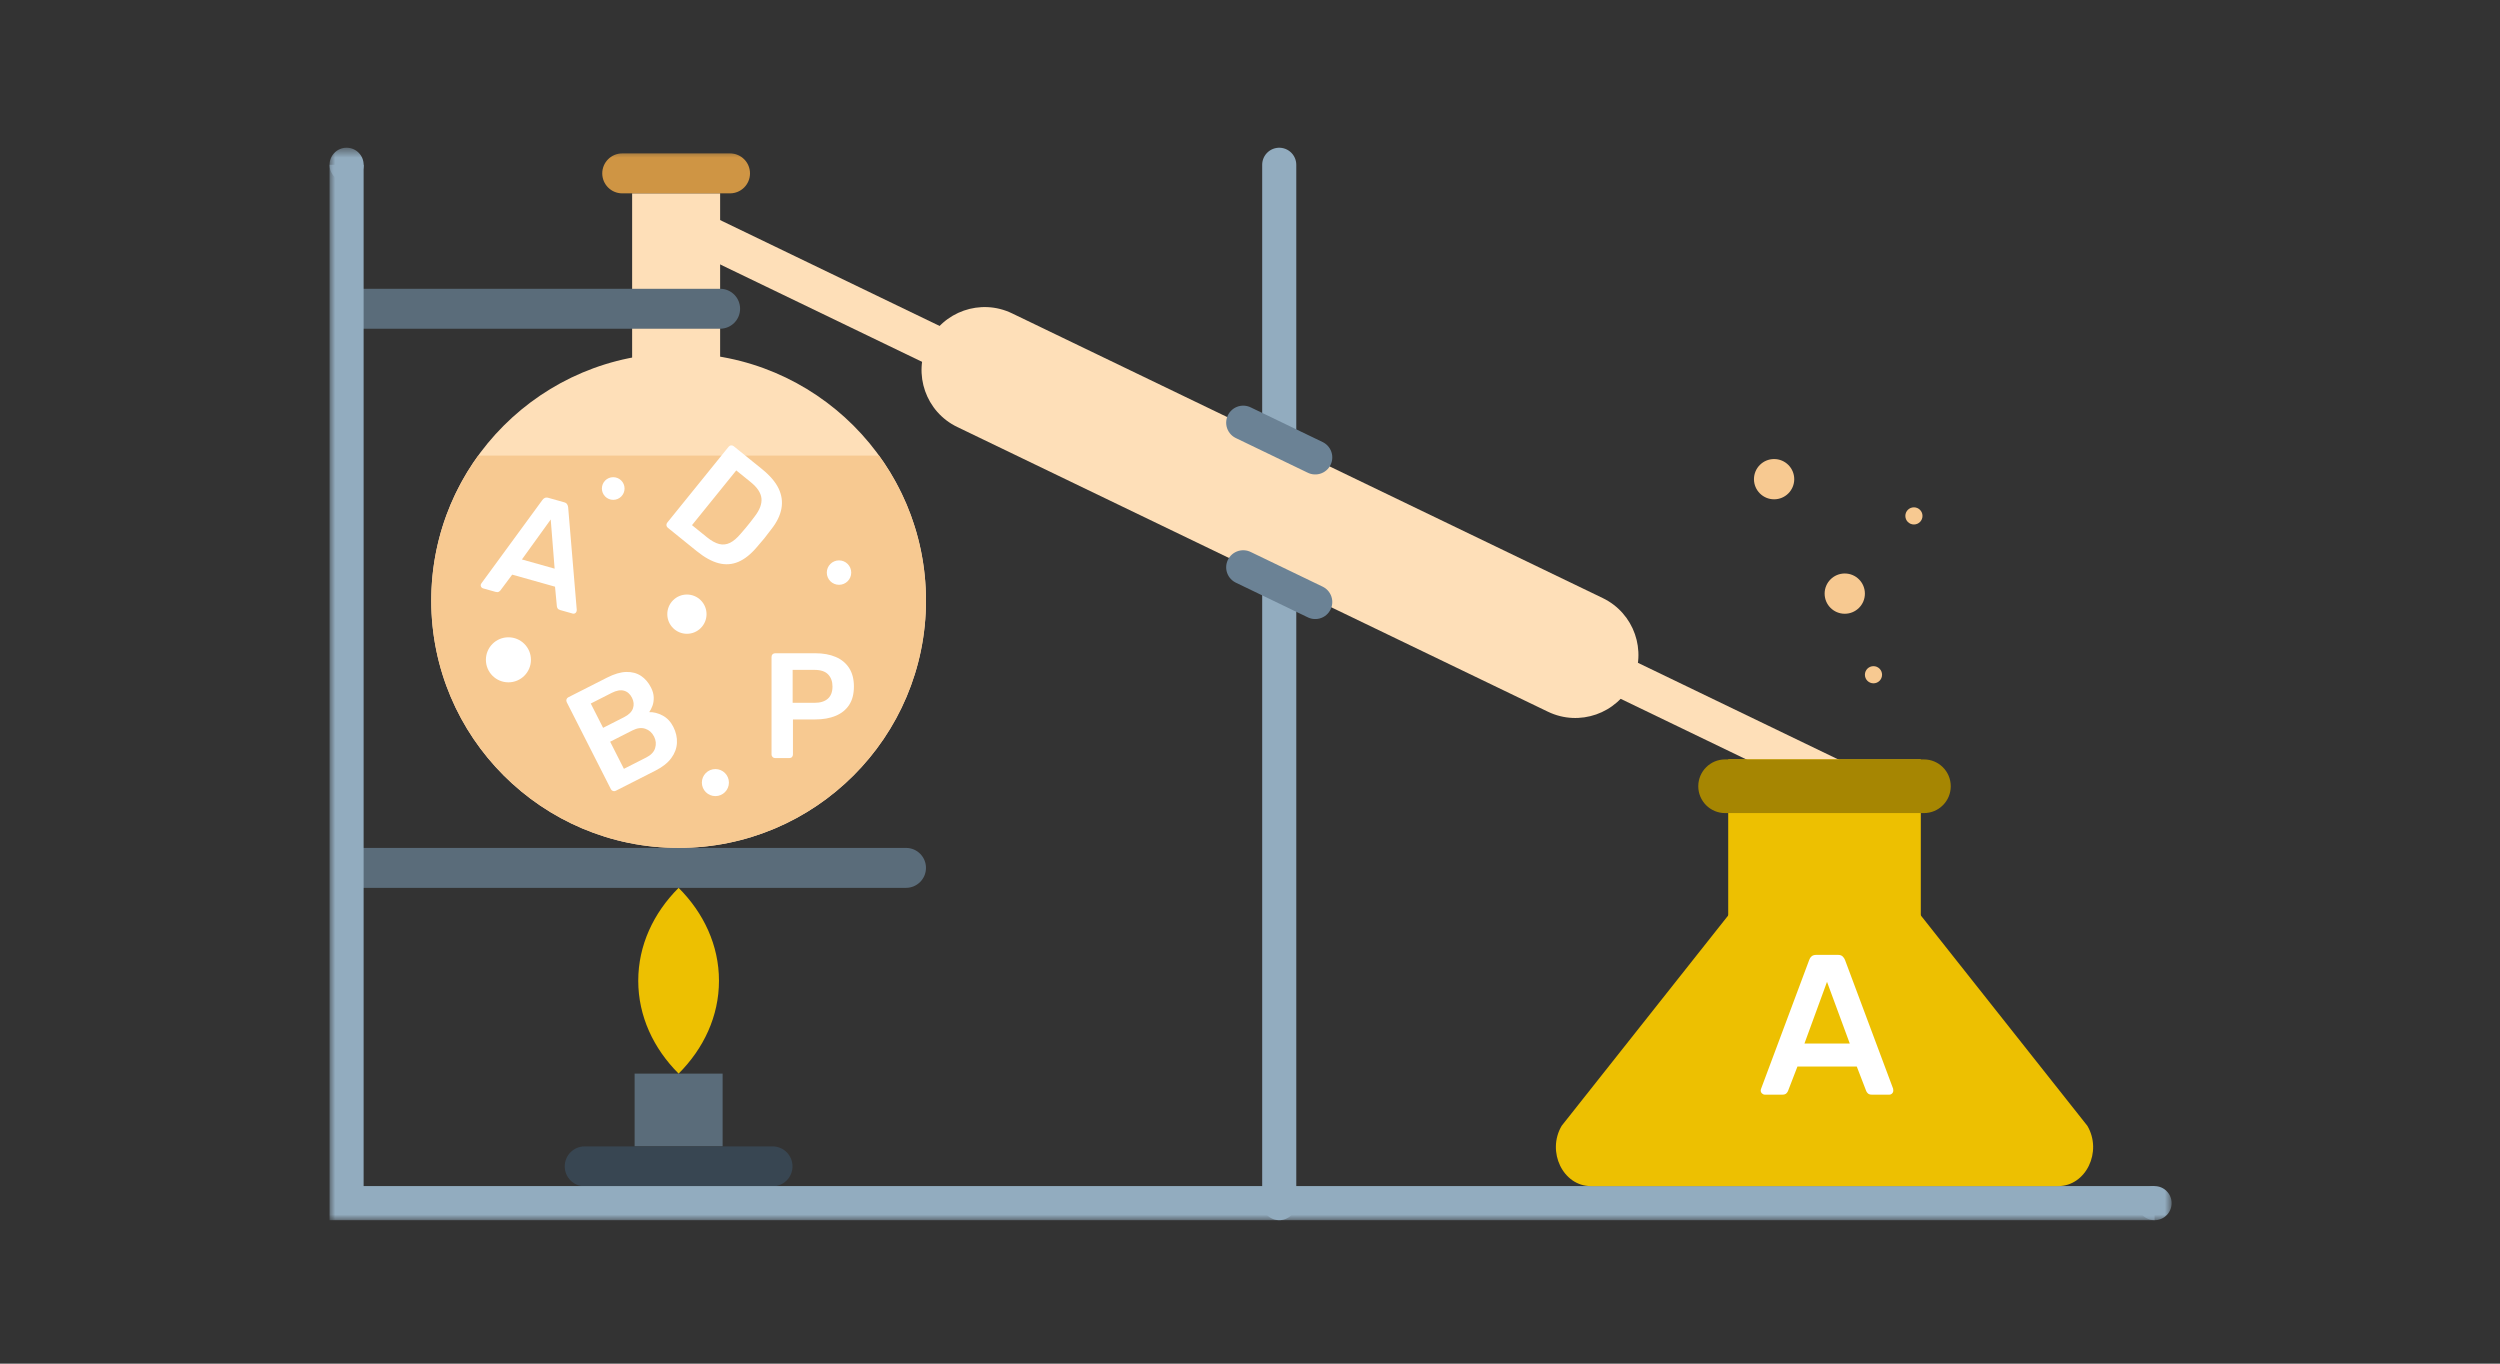
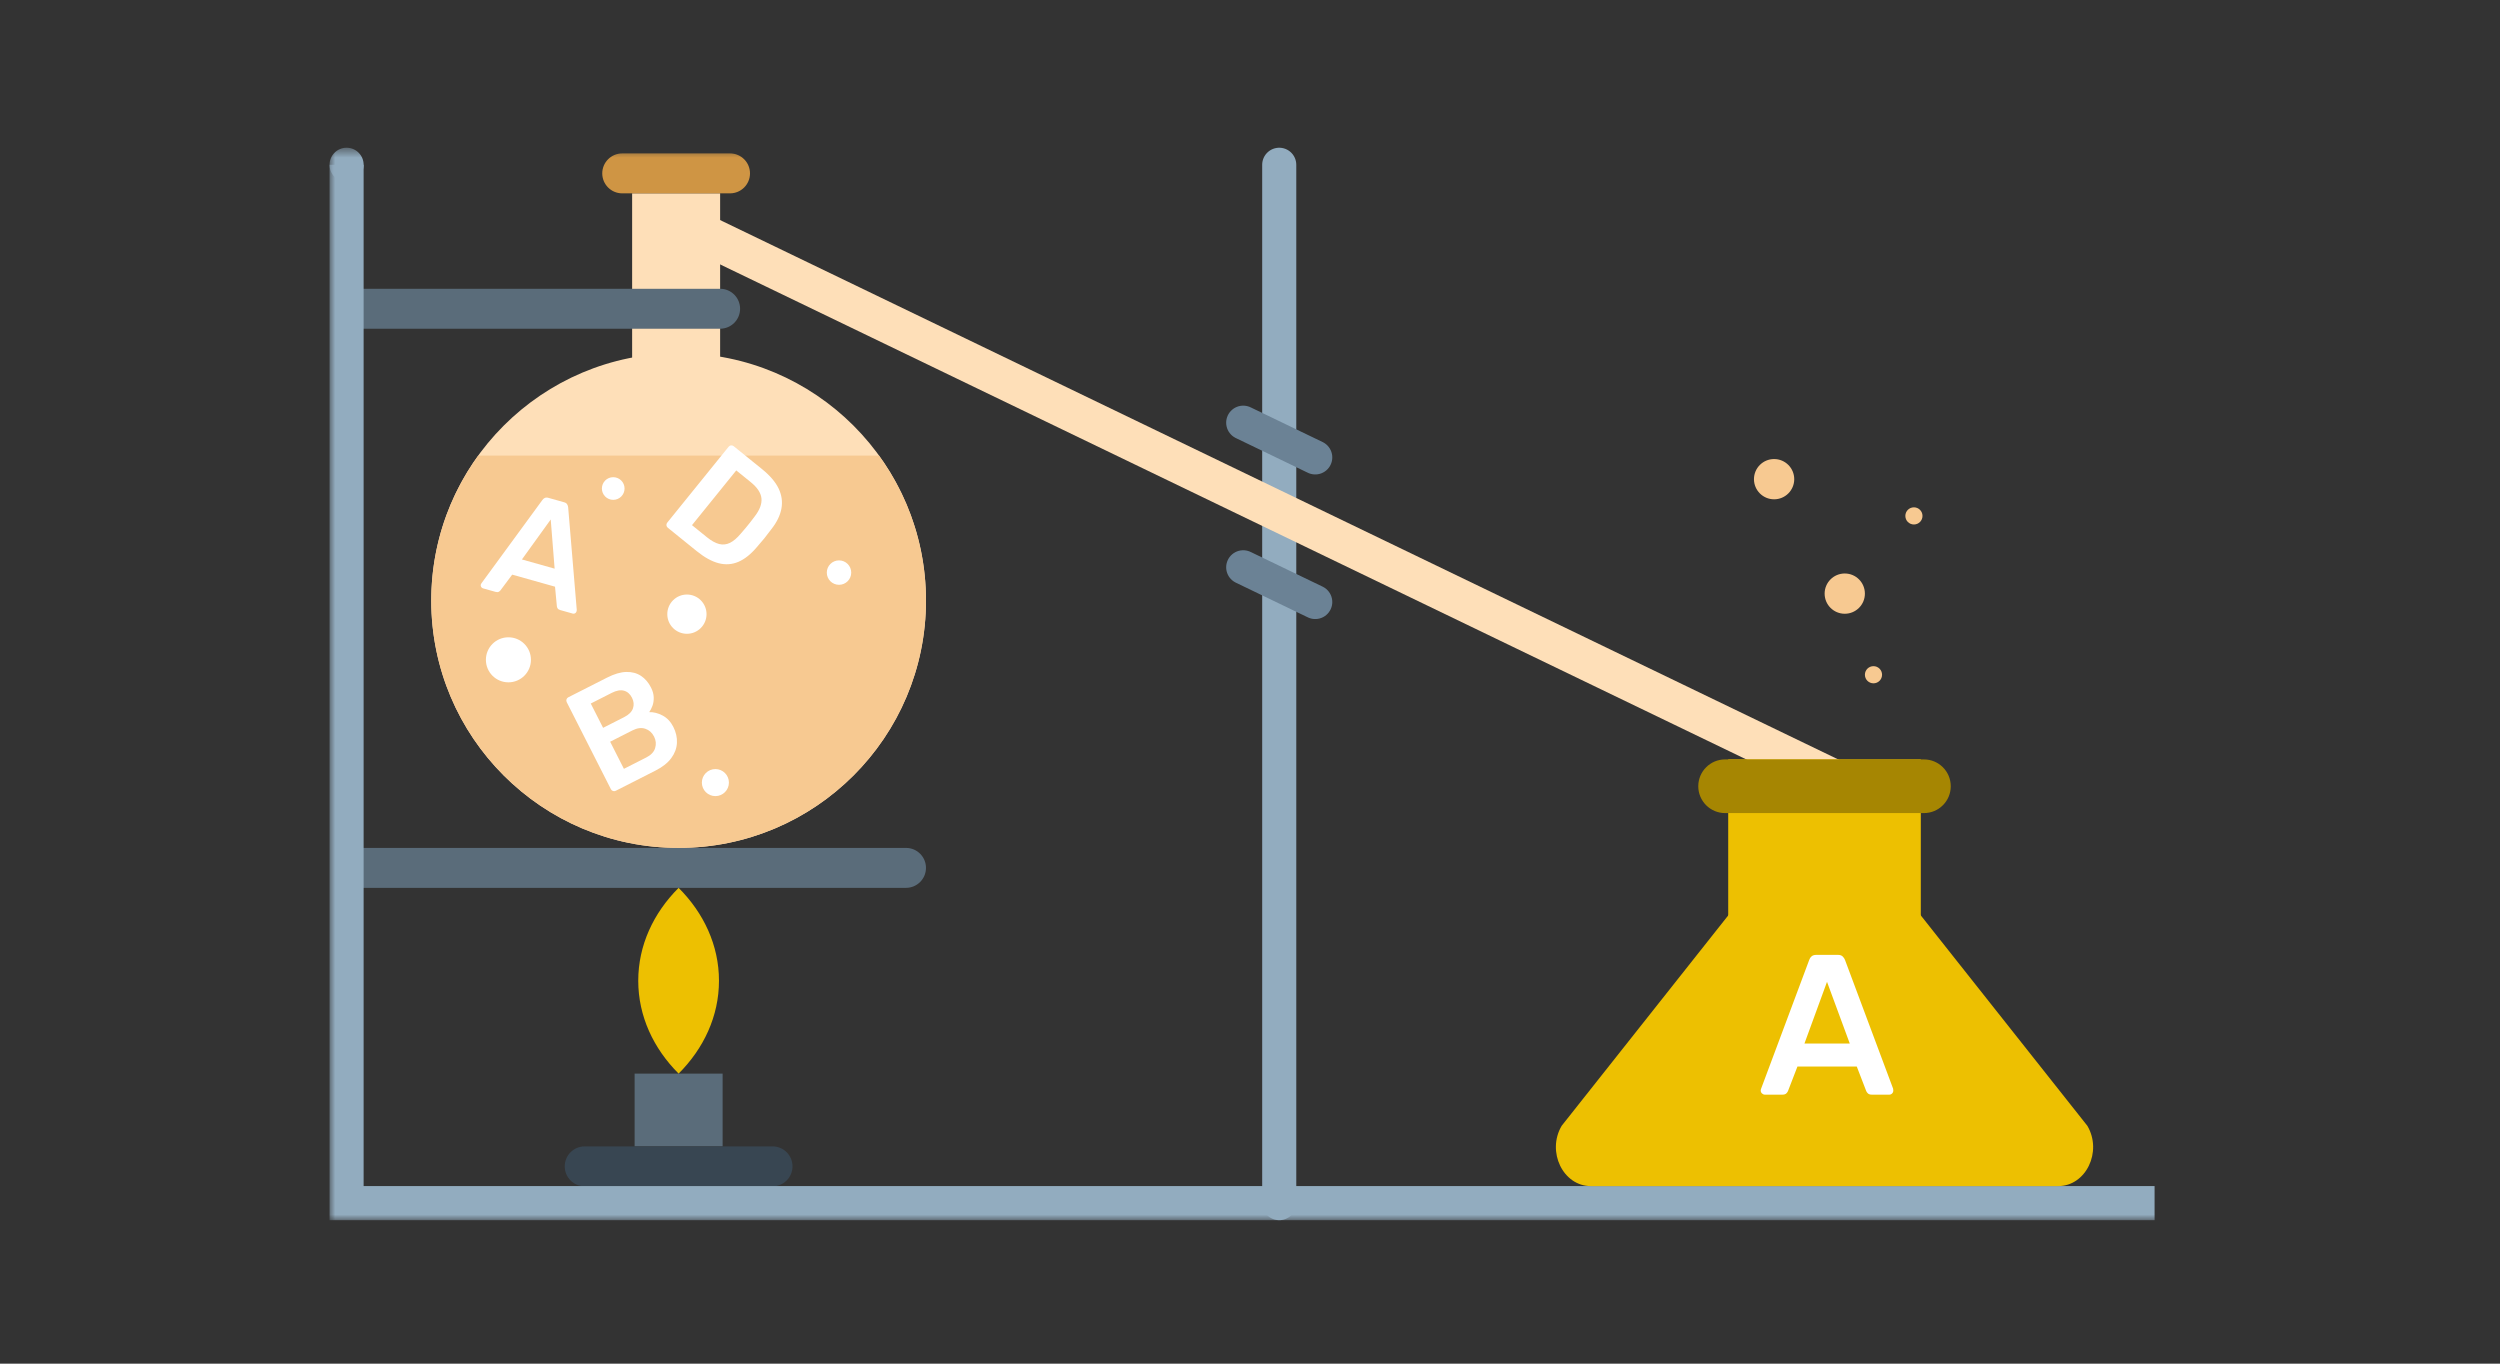
<svg xmlns="http://www.w3.org/2000/svg" height="120" viewBox="0 0 220 120" width="220">
  <rect x="0" y="0" width="220" height="120" fill="#333333" stroke="none" />
  <mask id="a" fill="#fff">
    <path d="m0 95h162.104v-94.377h-162.104z" fill="#fff" fill-rule="evenodd" />
  </mask>
  <g fill="none" fill-rule="evenodd" transform="translate(29 12)">
    <path d="m83.572 2.5v91.375" stroke="#92acbf" stroke-linecap="round" stroke-width="3" />
    <path d="m132.582 58.644-103.214-49.788 1.526-3.166 103.214 49.788z" fill="#fedfb8" />
    <g transform="translate(0 .377)">
-       <path d="m107.22 50.255-51.983-25.057c-2.762-1.331-3.922-4.649-2.59-7.411 1.331-2.761 4.649-3.922 7.411-2.59l51.983 25.056c2.762 1.331 3.921 4.649 2.59 7.411s-4.649 3.922-7.411 2.591" fill="#fedfb8" />
      <path d="m52.486 40.472c0-12.022-9.746-21.768-21.768-21.768s-21.768 9.746-21.768 21.768c0 12.021 9.746 21.768 21.768 21.768s21.768-9.747 21.768-21.768" fill="#fedfb8" />
      <path d="m26.628 26.301h7.743v-21.667h-7.743z" fill="#fedfb8" mask="url(#a)" />
      <path d="m26.847 88.504h7.743v-6.403h-7.743z" fill="#5a6c7a" mask="url(#a)" />
      <path d="m35.243 4.638h-9.488c-.97 0-1.757-.787-1.757-1.757 0-.971.787-1.758 1.757-1.758h9.488c.971 0 1.757.787 1.757 1.758 0 .97-.786 1.757-1.757 1.757" fill="#cf9544" mask="url(#a)" />
      <path d="m50.729 65.754h-49.729v-3.515h49.729c.971 0 1.757.786 1.757 1.757s-.786 1.758-1.757 1.758" fill="#5a6c7a" mask="url(#a)" />
      <path d="m38.983 92.019h-16.529c-.971 0-1.758-.786-1.758-1.757s.787-1.758 1.758-1.758h16.529c.97 0 1.757.787 1.757 1.758s-.787 1.757-1.757 1.757" fill="#384652" mask="url(#a)" />
      <path d="m34.371 16.55h-33.371v-3.515h33.371c.971 0 1.757.787 1.757 1.758s-.786 1.757-1.757 1.757" fill="#5a6c7a" mask="url(#a)" />
      <path d="m160.603 94.998h-160.604v-92.875h3v89.875h157.604z" fill="#92acbf" mask="url(#a)" />
      <path d="m123.083 73.861h16.947v-19.41h-16.947z" fill="#edc001" mask="url(#a)" />
      <path d="m128.989 60.72-20.562 25.973c-1.342 2.278.124 5.307 2.568 5.307h41.123c2.445 0 3.911-3.029 2.568-5.307l-20.562-25.973c-1.213-2.06-3.921-2.06-5.135 0" fill="#edc001" mask="url(#a)" />
      <path d="m129.791 79.454h3.989l-2.003-5.43zm-3.479 4.499c-.094 0-.179-.035-.255-.105-.077-.071-.114-.159-.114-.264 0-.047.011-.1.035-.158l4.235-11.334c.035-.117.102-.22.202-.308s.237-.132.413-.132h1.916c.175 0 .31.044.403.132.094.088.165.191.211.308l4.236 11.334c.011.058.017.111.017.158 0 .105-.035.193-.105.264-.07.07-.153.105-.246.105h-1.529c-.164 0-.284-.038-.36-.114-.077-.076-.126-.15-.15-.22l-.826-2.144h-5.219l-.826 2.144c-.023.07-.073.144-.149.22-.077.076-.197.114-.36.114z" fill="#fff" mask="url(#a)" />
      <path d="m27.166 73.927c0 3.11 1.336 5.959 3.552 8.174 2.216-2.215 3.552-5.064 3.552-8.174 0-3.109-1.336-5.958-3.552-8.173-2.216 2.215-3.552 5.064-3.552 8.173" fill="#edc001" mask="url(#a)" />
      <path d="m140.305 59.175h-17.495c-1.304 0-2.362-1.058-2.362-2.361 0-1.305 1.058-2.363 2.362-2.363h17.495c1.304 0 2.362 1.058 2.362 2.363 0 1.303-1.058 2.361-2.362 2.361" fill="#a68602" mask="url(#a)" />
      <path d="m52.486 40.472c0-4.768-1.537-9.174-4.136-12.759h-35.264c-2.599 3.585-4.136 7.991-4.136 12.759 0 12.021 9.746 21.768 21.768 21.768s21.768-9.747 21.768-21.768" fill="#f7c991" mask="url(#a)" />
      <g fill="#fff">
        <path d="m16.928 36.855 2.879.81-.343-4.327zm-3.427 2.542c-.067-.02-.12-.062-.161-.128s-.051-.137-.029-.213c.009-.035.029-.07.057-.107l5.359-7.323c.049-.079.118-.139.209-.182.089-.044.197-.047.324-.011l1.383.389c.127.035.215.094.264.177.051.082.081.17.09.264l.758 9.044c-.003.044-.011.083-.02.117-.022.077-.065.133-.13.169-.064.037-.131.045-.198.026l-1.105-.31c-.118-.033-.196-.085-.236-.155s-.061-.134-.063-.19l-.162-1.714-3.768-1.06-1.031 1.38c-.031.046-.082.089-.153.129-.07.039-.165.041-.283.008z" mask="url(#a)" />
        <path d="m25.904 55.28 1.963-.997c.423-.214.686-.492.787-.836.103-.342.07-.678-.097-1.008-.175-.344-.432-.572-.771-.686-.338-.115-.715-.066-1.13.145l-1.963.996zm-1.831-3.608 1.845-.937c.415-.211.675-.469.782-.773.106-.305.078-.619-.086-.94-.167-.329-.402-.535-.705-.618-.303-.082-.662-.018-1.077.193l-1.845.937zm1.112 5.54c-.078.039-.158.047-.241.019-.083-.027-.144-.08-.184-.158l-3.884-7.65c-.044-.087-.053-.171-.026-.254.028-.082.08-.144.158-.183l3.409-1.73c.634-.323 1.2-.49 1.697-.501s.927.104 1.29.343c.363.24.658.582.885 1.029.151.298.23.586.238.863.008.276-.029.524-.11.742-.081.22-.177.405-.286.559.377-.013.767.084 1.169.294s.718.543.949.996c.239.47.346.943.321 1.419-.024.474-.191.922-.501 1.34-.31.419-.77.783-1.382 1.093z" mask="url(#a)" />
        <path d="m31.895 33.836 1.321 1.068c.383.309.738.506 1.065.591.327.083.646.05.955-.101.309-.152.627-.422.954-.813.173-.2.323-.376.451-.526.128-.151.253-.304.373-.461.12-.156.257-.336.411-.54.439-.572.633-1.098.583-1.579-.051-.483-.367-.958-.947-1.428l-1.27-1.027zm-2.132.225c-.068-.055-.108-.126-.117-.213-.009-.086.015-.163.07-.232l5.395-6.671c.061-.075.135-.118.221-.127s.165.014.233.07l2.5 2.022c.689.558 1.173 1.123 1.45 1.697.275.575.359 1.162.251 1.764-.109.602-.402 1.206-.881 1.813-.23.311-.439.583-.626.815-.188.233-.408.49-.659.773-.528.624-1.068 1.054-1.621 1.291-.553.236-1.131.277-1.734.123-.604-.155-1.247-.509-1.93-1.062z" mask="url(#a)" />
-         <path d="m40.753 49.471h1.924c.51 0 .901-.121 1.173-.362.273-.242.409-.6.409-1.075 0-.439-.128-.792-.382-1.06-.255-.269-.655-.402-1.2-.402h-1.924zm-1.542 4.863c-.088 0-.163-.03-.224-.092-.062-.061-.092-.136-.092-.224v-8.58c0-.097.03-.176.092-.238.061-.061.136-.091.224-.091h3.532c.686 0 1.283.107 1.793.323.509.215.904.54 1.186.975.281.435.422.977.422 1.627 0 .66-.141 1.202-.422 1.628-.282.426-.677.745-1.186.955-.51.211-1.107.317-1.793.317h-1.964v3.084c0 .088-.028.163-.085.224-.057.062-.134.092-.231.092z" mask="url(#a)" />
        <path d="m33.175 41.669c0 .954-.773 1.727-1.726 1.727-.954 0-1.727-.773-1.727-1.727 0-.953.773-1.727 1.727-1.727.953 0 1.726.774 1.726 1.727" mask="url(#a)" />
        <path d="m45.908 38.012c0 .594-.481 1.074-1.075 1.074-.593 0-1.075-.48-1.075-1.074s.482-1.075 1.075-1.075c.594 0 1.075.481 1.075 1.075" mask="url(#a)" />
        <path d="m17.723 45.686c0 1.095-.887 1.982-1.982 1.982s-1.982-.887-1.982-1.982c0-1.094.887-1.981 1.982-1.981s1.982.887 1.982 1.981" mask="url(#a)" />
        <path d="m35.145 56.491c0 .657-.533 1.19-1.19 1.19-.658 0-1.191-.533-1.191-1.19 0-.658.533-1.19 1.191-1.19.657 0 1.19.532 1.19 1.19" mask="url(#a)" />
        <path d="m25.961 30.612c0 .551-.446.998-.998.998-.55 0-.997-.447-.997-.998s.447-.997.997-.997c.552 0 .998.446.998.997" mask="url(#a)" />
      </g>
      <path d="m135.111 39.862c0 .979-.793 1.771-1.772 1.771-.978 0-1.772-.792-1.772-1.771s.794-1.772 1.772-1.772c.979 0 1.772.793 1.772 1.772" fill="#f7c991" mask="url(#a)" />
      <path d="m128.893 29.79c0 .979-.793 1.772-1.772 1.772-.978 0-1.772-.793-1.772-1.772s.794-1.771 1.772-1.771c.979 0 1.772.792 1.772 1.771" fill="#f7c991" mask="url(#a)" />
      <path d="m136.621 47.001c0 .417-.338.755-.755.755s-.755-.338-.755-.755.338-.756.755-.756.755.339.755.756" fill="#f7c991" mask="url(#a)" />
      <path d="m140.18 33.023c0 .417-.338.755-.755.755s-.755-.338-.755-.755.338-.755.755-.755.755.338.755.755" fill="#f7c991" mask="url(#a)" />
      <g mask="url(#a)">
        <g transform="translate(80 24)">
          <path d="m.403.82 6.338 3.055" fill="#6b8295" fill-rule="evenodd" />
          <path d="m.403.82 6.338 3.055" fill="none" stroke="#6b8295" stroke-linecap="round" stroke-linejoin="round" stroke-width="3" />
        </g>
      </g>
      <g mask="url(#a)">
        <g transform="translate(80 37)">
          <path d="m.403.545 6.338 3.055" fill="#6b8295" fill-rule="evenodd" />
          <path d="m.403.545 6.338 3.055" fill="none" stroke="#6b8295" stroke-linecap="round" stroke-linejoin="round" stroke-width="3" />
        </g>
      </g>
      <path d="m3 2.123c0 .828-.671 1.5-1.5 1.5s-1.5-.672-1.5-1.5.671-1.5 1.5-1.5 1.5.672 1.5 1.5" fill="#92acbf" mask="url(#a)" />
-       <path d="m162.103 93.5c0 .828-.671 1.5-1.5 1.5s-1.5-.672-1.5-1.5.671-1.5 1.5-1.5 1.5.672 1.5 1.5" fill="#92acbf" mask="url(#a)" />
    </g>
  </g>
</svg>